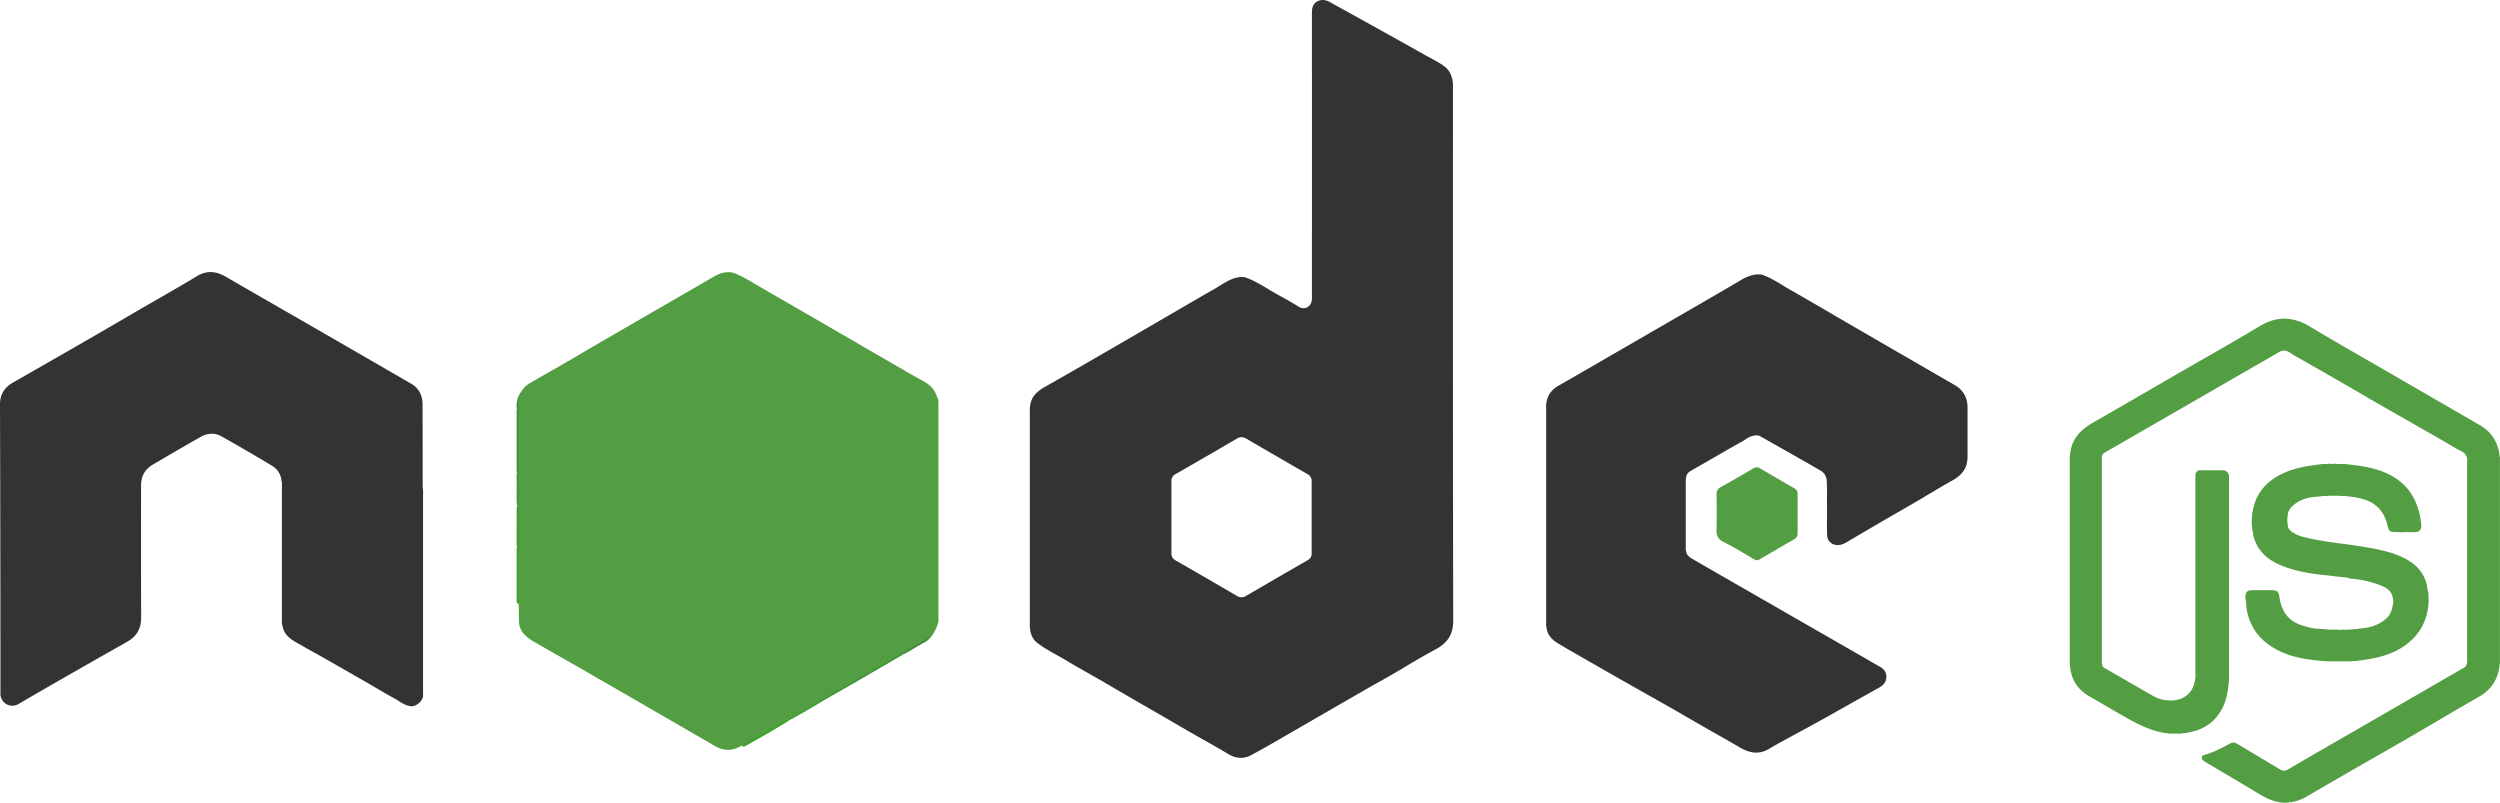
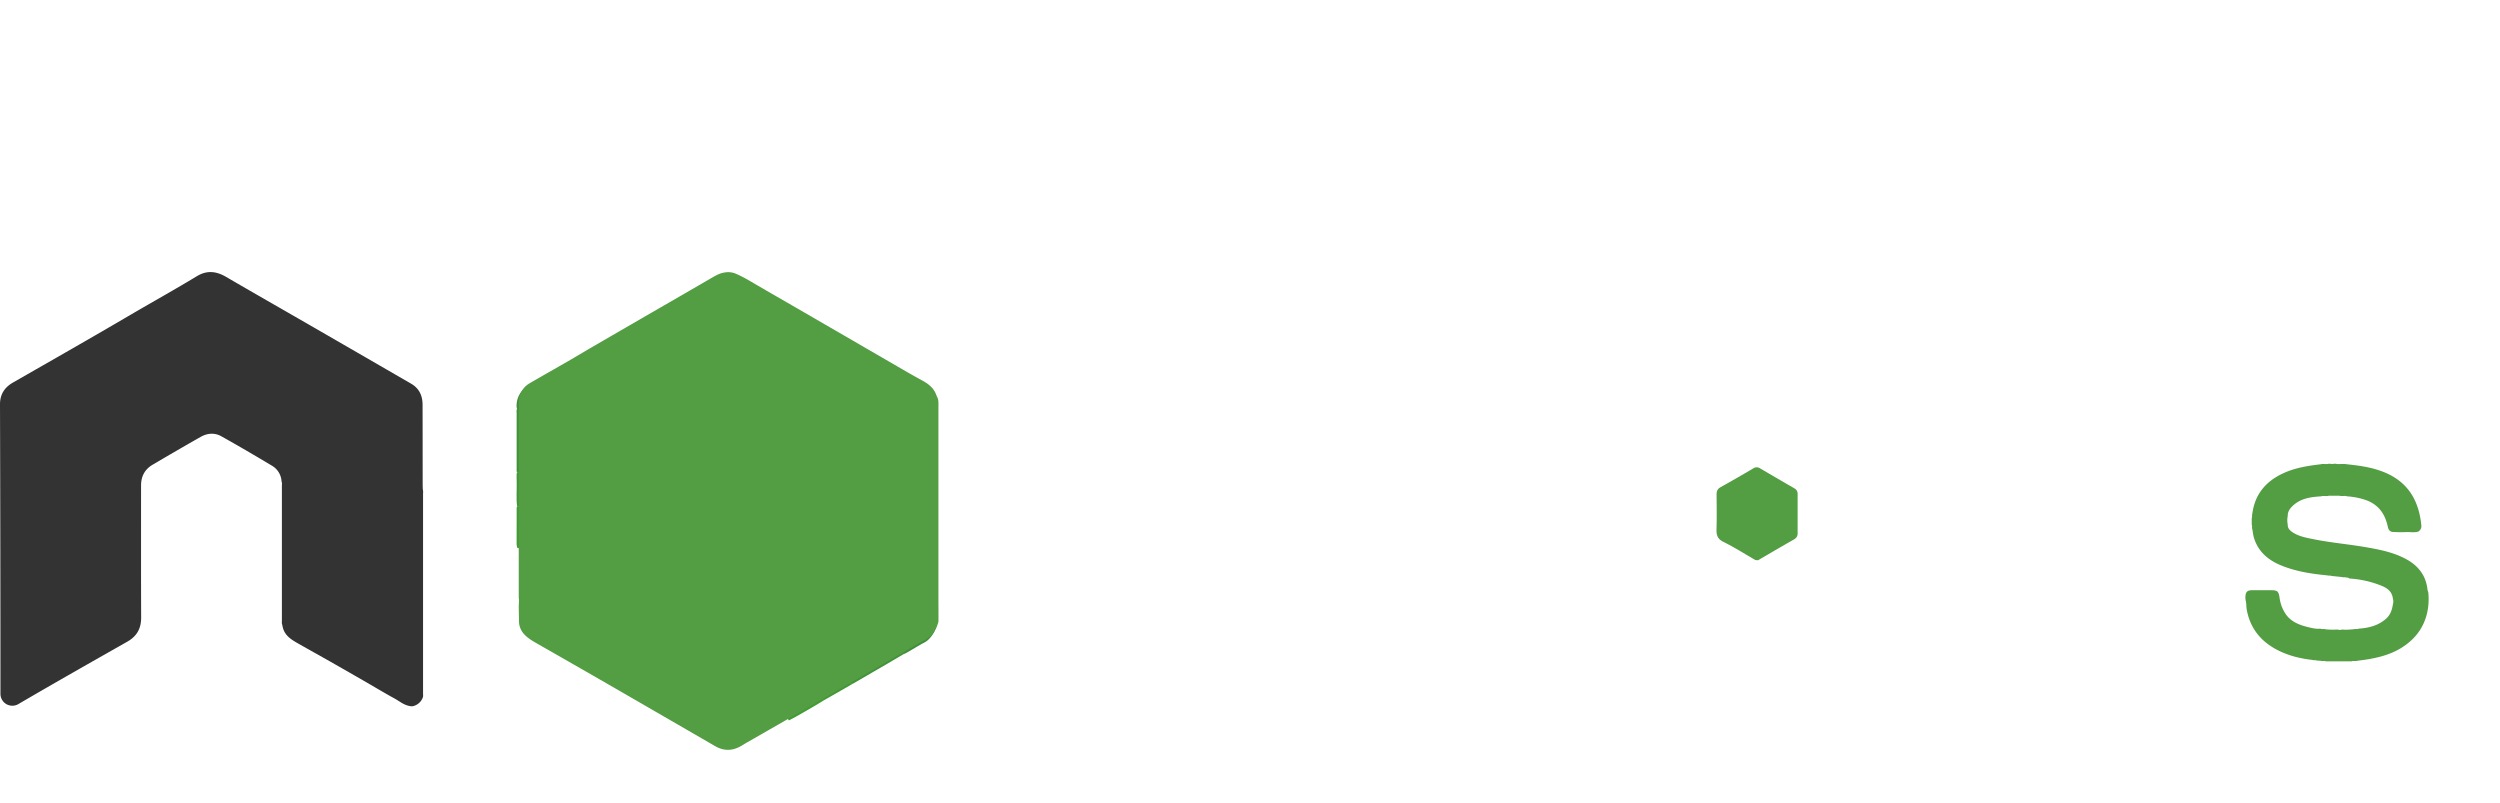
<svg xmlns="http://www.w3.org/2000/svg" viewBox="0 0 2378.06 763.55">
  <defs>
    <style>.cls-1{fill:#333;}.cls-2{fill:#539d43;}.cls-3{fill:#40863f;}.cls-4{fill:#3fa32f;}.cls-5{fill:#cfe2cd;}.cls-6{fill:#a1c3a0;}.cls-7{fill:#d2e2d1;}.cls-8{fill:#cbddca;}.cls-9{fill:#408d3b;}.cls-10{fill:#409c33;}.cls-11{fill:#419238;}.cls-12{fill:#419835;}.cls-13{fill:#3fac2a;}.cls-14{fill:#41873f;}</style>
  </defs>
  <title>Asset 1103</title>
  <g id="Layer_2" data-name="Layer 2">
    <g id="Layer_1-2" data-name="Layer 1">
-       <path class="cls-1" d="M1382.1,84.31c0-1.56.11-3.13,0-4.68-.67-6.75-2.8-12.74-8.65-16.9-5.58-4-11.75-6.9-17.68-10.25-17-9.6-34.07-19.06-51.12-28.54-13.26-7.38-26.56-14.69-39.82-22.06-3.6-2-7.33-2.58-11.13-.87-5.12,2.32-5.78,6.87-5.77,11.87q.06,134.27,0,268.55c0,1,0,2.08,0,3.12-.48,7.65-7.14,10.73-12.86,7.07-5.93-3.8-12.11-7.25-18.32-10.6-10.7-5.78-20.59-13.09-32.2-17.2a19.15,19.15,0,0,0-7,0c-8.22,1.51-14.71,6.64-21.68,10.64-27.56,15.8-54.95,31.89-82.44,47.81-26.33,15.25-52.62,30.58-79.13,45.51-7.73,4.35-13.54,9.48-14.48,18.74a10,10,0,0,0-.23,3.48q0,102.28,0,204.58a9.51,9.51,0,0,0,.24,3.48c.51,5.68,2.75,10.41,7.41,13.91,8.82,6.63,18.83,11.29,28.22,17s19.13,11,28.68,16.48c10.73,6.2,21.4,12.49,32.12,18.7,11,6.36,22,12.67,32.94,19,8.76,5.06,17.49,10.19,26.26,15.23,10.87,6.24,21.92,12.19,32.6,18.72,7.37,4.51,14.9,5.11,22.15,1.19,15.81-8.55,31.29-17.71,46.87-26.69,20.67-11.9,41.29-23.89,62-35.78,10.73-6.17,21.65-12,32.25-18.37,11.35-6.82,22.72-13.58,34.38-19.84,10.91-5.87,16.63-13.91,16.61-27Q1381.9,337.44,1382.1,84.31ZM1243.83,532.9q-29.38,16.88-58.65,34c-3.08,1.8-5.73,1.61-8.73-.14q-29.1-17-58.32-33.77c-2.85-1.64-3.9-3.82-3.88-7,.08-11.44,0-22.89,0-34.33,0-11.19.08-22.38,0-33.56a7.33,7.33,0,0,1,4.12-7.21q29.09-16.64,58-33.57c3.18-1.86,5.92-2,9.09-.1q29.08,17,58.3,33.79a7,7,0,0,1,3.91,6.61q0,34.34,0,68.67A6.92,6.92,0,0,1,1243.83,532.9Z" />
      <path class="cls-1" d="M402.13,663.62a13.18,13.18,0,0,1-8.68,7.94,6.8,6.8,0,0,1-3.87,0c-5.48-.93-9.63-4.6-14.29-7.14-10.15-5.54-20-11.54-30.07-17.31q-15.39-8.86-30.84-17.65c-10-5.69-20.14-11.28-30.17-17-6.4-3.64-12.86-7.26-15.06-15.09-.3-1.08-.49-2.19-.73-3.28-.54-1.39-.27-2.83-.27-4.25q0-63.78,0-127.57c0-1.41.31-2.86-.32-4.23a18.54,18.54,0,0,0-9.49-15.26c-15.82-9.48-31.75-18.79-47.84-27.8-6.3-3.53-13.2-3-19.46.51-15.37,8.71-30.63,17.61-45.86,26.56-7.45,4.39-11,11.07-11,19.75,0,41.9-.09,83.79.09,125.69,0,10.44-4.12,17.75-13.19,22.89C86.48,630,51.89,649.61,17.59,669.67A11.31,11.31,0,0,1,.43,659.75q0-137.6-.43-275.19c0-9.3,4.23-16,12.28-20.63,37.64-21.58,75.34-43,112.78-65,20.67-12.1,41.63-23.73,62.11-36.15,9.74-5.91,18.6-4.83,28,.66,25.73,15,51.64,29.77,77.46,44.65q37.23,21.47,74.44,43l24,13.87c7.69,4.45,10.86,11.42,10.89,20,.08,25.37.07,50.75.1,76.12,0,1.43.08,2.85.12,4.28a11.21,11.21,0,0,1,.24,3.87q0,95.26,0,190.55C402.42,661.06,402.68,662.37,402.13,663.62Z" />
-       <path class="cls-1" d="M1603.89,524c.15,3.71,2.71,5.74,5.5,7.37,10.53,6.17,21.13,12.22,31.7,18.31l65.82,37.83,64.81,37.19c5.35,3.07,10.63,6.27,16,9.2,4.09,2.21,6.7,5.32,6.64,10-.06,5-3,8.05-7.3,10.41-18,10-35.8,20.11-53.74,30.12-10,5.6-20.17,11-30.24,16.55-6.79,3.73-13.67,7.31-20.29,11.32-9.94,6-19.13,3.86-28.38-1.63-10.24-6.08-20.66-11.83-31-17.75-12.27-7-24.51-14.16-36.8-21.17-10-5.7-20.08-11.29-30.1-17q-14.64-8.28-29.24-16.63-12.81-7.32-25.61-14.68c-7-4.06-14.17-8-21-12.32-5.28-3.37-9-8.09-9.65-14.67a8.49,8.49,0,0,1-.27-3.47q0-103.07,0-206.15a10.2,10.2,0,0,1,.22-3.48c1-7.56,5.06-12.81,11.67-16.58,21.69-12.37,43.26-24.95,64.88-37.44q37.89-21.9,75.77-43.8,16.89-9.78,33.7-19.68a37.11,37.11,0,0,1,15.28-5c1.34.66,2.87,0,4.22.59,9.66,3.44,18,9.44,26.77,14.44,20.88,11.85,41.54,24.09,62.31,36.13q47,27.22,94,54.41c8,4.66,12,11.83,12,21.07q.08,23.6,0,47.19c0,10.1-4.92,17-13.72,21.93-11.87,6.59-23.43,13.76-35.16,20.61-10.08,5.89-20.23,11.65-30.31,17.52q-17.61,10.26-35.16,20.64c-4.47,2.66-9,4.38-14.08,2a9.34,9.34,0,0,1-5-6.77c-.6-9.48-.08-19-.27-28.45-.17-8.57.41-17.14-.32-25.7a11.6,11.6,0,0,0-6.2-9.08c-18.33-10.59-36.79-21-55.21-31.41-.85-.49-1.72-.94-2.59-1.41a10.46,10.46,0,0,0-5.79,0c-4.31.7-7.46,3.76-11.11,5.73-10.49,5.66-20.73,11.77-31.06,17.71-5.84,3.35-11.7,6.67-17.51,10.06-2.58,1.51-4.26,3.66-4.23,6.82a5.83,5.83,0,0,0-.31,2.68q0,31.89,0,63.79A4.33,4.33,0,0,0,1603.89,524Z" />
-       <path class="cls-2" d="M2069.42,665.94c10.23-1.39,17.76-9.3,18.58-20.08.61-1.51.31-3.09.31-4.63q0-93.09,0-186.18c0-1.55-.29-3.12.28-4.64.66-2.35,2.4-3.1,4.62-3.11,7.08,0,14.16,0,21.24,0,2.83,0,4.41,1.65,5.59,3.93a9.44,9.44,0,0,1,.24,3.47q0,95.26,0,190.52a9.9,9.9,0,0,1-.23,3.47c-.78,9.85-2.55,19.46-7.77,28-7.28,11.95-18.29,18.17-31.86,20.3-.38.06-.76.15-1.15.23-1.32.57-2.81-.12-4.12.57h-12c-1.28-.73-2.77,0-4.08-.59-13.06-2.14-24.72-7.89-36.08-14.28-11.73-6.59-23.24-13.58-35-20.19-11.37-6.41-17.73-15.94-18.92-28.92a9.51,9.51,0,0,1-.24-3.48q0-96.81,0-193.63a10.2,10.2,0,0,1,.22-3.48c.93-14.71,9.33-24.07,21.59-31.06,26.62-15.2,53.09-30.67,79.63-46s53-30.17,79.19-45.88c16.48-9.91,31.85-9.26,48.06.49,25.4,15.28,51.21,29.88,76.87,44.74q42.33,24.53,84.68,49c11.37,6.57,17.25,16.64,18.69,29.51a9.49,9.49,0,0,1,.24,3.48q0,95.64,0,191.29a10,10,0,0,1-.23,3.48c-1.39,13.49-7.67,23.63-19.67,30.49-21.83,12.46-43.4,25.38-65.15,38-18.76,10.88-37.64,21.56-56.44,32.38q-21.9,12.61-43.71,25.37a41.69,41.69,0,0,1-12,4.27c-1.29.66-2.8-.13-4.08.62-12.34,1.23-22.22-4.76-32.17-10.79-13.34-8.1-26.83-16-40.25-23.92-2.5-1.48-5-2.93-7.45-4.53-1.28-.84-2.64-1.81-2.5-3.66.16-2,1.93-2.22,3.32-2.64,8.27-2.48,15.92-6.32,23.39-10.56,2.5-1.42,4.92-1,7.28.37,13.49,8.07,27,16.1,40.44,24.21,2.69,1.62,4.79,1.66,7.75-.07,25.64-15,51.43-29.78,77.17-44.64q44.14-25.47,88.24-51c2-1.15,4.38-2.26,4.52-5.16.58-1.25.31-2.57.31-3.85q0-94.36,0-188.72c0-1.28.3-2.61-.33-3.84-1.83-4.86-6.78-5.93-10.54-8.2-12.71-7.69-25.7-14.94-38.6-22.33-11.48-6.58-23-13.09-34.49-19.69-10.6-6.1-21.14-12.31-31.74-18.42-13.43-7.73-26.89-15.4-40.32-23.12-4.28-2.45-8.7-4.71-12.75-7.5-3.82-2.63-7.07-2.32-10.88,0-8.34,5-16.88,9.76-25.34,14.63q-20.2,11.63-40.4,23.29L2035,411.52,2003,430c-1.57.9-3.24,1.73-3.31,3.9-.66,1.23-.35,2.55-.35,3.83q0,95.12,0,190.22c0,1.28-.26,2.6.3,3.84-.21,1.86,1,2.85,2.35,3.65,15,8.67,30,17.38,45.1,26,4.35,2.48,9,4.42,14.14,4.55A21.55,21.55,0,0,0,2069.42,665.94Z" />
      <path class="cls-2" d="M2243.52,598c9.66-.67,18.7-2.82,26.23-9.53,4.2-3.75,5.66-8.52,6.45-13.74a9,9,0,0,0,0-5.18c-1-8.58-7.67-11.31-14.38-13.73a97.7,97.7,0,0,0-26.38-5.49c-1.3-.09-2.24-1.41-3.64-.87-1.28-.73-2.78,0-4.08-.6l-9.94-1c-1.3-.7-2.8,0-4.11-.58-14.34-1.35-28.51-3.51-42-8.72-13-5-23.31-12.9-27.64-26.94-.83-2.72-1-5.48-1.57-8.21-.52-1.35.11-2.84-.54-4.17v-6.45c.66-1.32,0-2.82.55-4.16,2.44-18.36,12.61-30.63,29.25-38.37,11.42-5.31,23.49-7.17,35.74-8.63,2.65-.71,5.42.26,8.07-.57a15.44,15.44,0,0,0,5.67,0c3.7.86,7.49-.16,11.2.56,14,1.48,27.84,3.43,40.65,9.92,16.21,8.22,25.22,21.63,28.82,39.07a83.42,83.42,0,0,1,1.36,9.17,5.94,5.94,0,0,1-2.9,5.86c-3.5,1.15-7.1.41-10.65.47a128,128,0,0,1-14.26-.16c-3.61-.82-3.82-4-4.5-6.71-2.81-11.4-9.19-19.58-20.52-23.6a68.3,68.3,0,0,0-17.76-3.5c-2.35-.85-4.85.13-7.22-.57h-10.2c-2.4.69-4.93-.23-7.33.56-10.19.58-20.11,2-27.74,9.76-2.39,2.41-4.1,5.32-4,8.94a20.15,20.15,0,0,0,0,8.15c-.15,3.39,1.85,5.5,4.41,7.21,5.92,4,12.79,5.22,19.57,6.61,16.91,3.45,34.14,4.86,51.12,7.84,13.33,2.34,26.59,5,38.52,11.78,10.94,6.21,17.86,15.37,19.29,28.19a18.69,18.69,0,0,0,.81,3,63.84,63.84,0,0,1,0,12.44c-1.9,18.22-11.29,31.68-26.75,40.88-9.87,5.87-20.94,8.65-32.22,10.45-2.78.45-5.58.76-8.37,1.13-1.83.69-3.84-.21-5.67.59h-24.46c-1.6-.71-3.35,0-5-.56l-3.71-.21c-1.29-.72-2.8,0-4.1-.6-11.28-1.28-22.24-3.89-32.4-9-16.09-8.06-26.64-20.52-30-38.65-.54-2.92-.28-5.85-1-8.71a15.36,15.36,0,0,1,0-6.19c.78-3.17,3.2-3.74,6-3.74q9.15,0,18.3,0c5.88,0,7,1.13,7.88,7.08a36.42,36.42,0,0,0,5.66,15.33c4.95,7.36,12.53,10.42,20.61,12.47,4.08,1,8.25,2.12,12.57,1.69,1.55.79,3.29,0,4.85.58a64.86,64.86,0,0,0,11.49.22,6.89,6.89,0,0,0,4.44,0c3.57.45,7.12,0,10.68-.21C2240.23,598,2242,598.79,2243.52,598Z" />
      <path class="cls-3" d="M689.18,261.79h.48a7.79,7.79,0,0,0,2.1.12h1.13a10.43,10.43,0,0,1,4.19.78,132.35,132.35,0,0,1,19.52,10.24c9.4,5.8,19.11,11,28.66,16.57,8.61,5,17.24,10,25.84,15q16.75,9.74,33.52,19.42L830.68,339c13.29,7.69,26.54,15.45,39.85,23.09,3.22,1.85,6.63,3.37,9.68,5.53a25,25,0,0,1,10.08,13.87,9.59,9.59,0,0,1,.34,3V566.26a5.3,5.3,0,0,1-.08,1.54c-.3,1-1,.71-1.66.52a13.91,13.91,0,0,1-3.61-1.87q-20.91-13.73-42.1-27-18-11.34-36-22.7-15-9.45-30-19Q759.23,486.37,741.33,475q-13.92-8.85-27.83-17.72-17-10.8-34-21.61c-9.05-5.73-18.08-11.5-27.13-17.23l-27.26-17.27-21.77-13.83c-8.23-5.23-16.43-10.52-24.73-15.65-11.32-7-22.64-14-33.64-21.53q-2.09-1.41-4.15-2.85c-.48-.33-1.07-.59-1.23-1.24.24-.74,1-.92,1.52-1.26q11.53-6.88,23.14-13.65,19.82-11.48,39.64-22.94l28-16.21c11.18-6.46,22.34-13,33.6-19.26,3.77-2.11,7.39-4.47,11.15-6.59a42.07,42.07,0,0,1,8.55-3.76C686.5,262,687.87,262.09,689.18,261.79Z" />
-       <path class="cls-4" d="M707.18,710.3l-9-5.71q-74.49-47.28-149-94.58c-17.9-11.38-35.68-22.93-53.69-34.13-.85-.53-1.74-1-2.59-1.5a2.89,2.89,0,0,1-1.52-2.67q0-24.53,0-49.06a3,3,0,0,1,.42-1.71c.48-.35.91-.08,1.35.09a30.1,30.1,0,0,1,5.47,3c11.27,7.48,22.79,14.54,34.17,21.82,9.67,6.19,19.36,12.32,29,18.47l33.32,21.13q15.51,9.83,31,19.66l34.45,21.82q14.19,9,28.36,18,13.28,8.42,26.57,16.78c6.08,3.85,12.13,7.75,18.2,11.63a132.89,132.89,0,0,0,11.76,7.19,10.66,10.66,0,0,1,4.35,3.67c.24.37.56.69.53,1.18a3.1,3.1,0,0,1-1.38,1.1c-7.66,4.63-15.32,9.25-23.1,13.67-5.69,3.24-11.4,6.44-17.1,9.66-.47.26-1,.26-1.45.53Z" />
      <path class="cls-5" d="M890.56,578.06a.34.34,0,0,1,.2,0v9.12l-.1,0h-.1a1.5,1.5,0,0,1-.42-1.31q0-3.27,0-6.53A1.49,1.49,0,0,1,890.56,578.06Z" />
      <path class="cls-6" d="M691.84,262c-.73,0-1.49.29-2.18-.19h2.16c.07,0,.1.07.08.12S691.86,262,691.84,262Z" />
      <path class="cls-7" d="M890.76,385.85h-.21v-1.7h.21Z" />
      <path class="cls-8" d="M691.84,262c0-.06,0-.13,0-.19H693a1.41,1.41,0,0,0,0,.2Z" />
      <path class="cls-9" d="M890.56,578.06v9.15c-.07,2.23-.19,4.46-.21,6.7-.05,5.28-2.57,9.43-5.94,13.2a18.49,18.49,0,0,1-5.24,4.15c-6,3.11-11.67,6.9-17.65,10.1-.63.33-1.3.59-1.95.89-4.45-3.62-9.48-6.36-14.23-9.51s-9.48-6.11-14.23-9.14l-28.94-18.42q-12.2-7.75-24.39-15.51l-31.5-20L722,534.24q-14.09-8.93-28.16-17.86l-21-13.31q-11.45-7.26-22.91-14.5l-20.06-12.7-22.3-14.1-20.07-12.7Q575,441.12,562.4,433.16q-9.48-6-18.94-12L516.67,404c-7.14-4.57-14.31-9.1-21.42-13.71a6.87,6.87,0,0,0-3.51-1.37,13.33,13.33,0,0,1-.22-5.22,20.77,20.77,0,0,1,10.61-16.35c12.3-7.11,24.42-14.54,37-21.16.17-.09.36-.15.54-.23,4.42,3.35,9.09,6.32,13.71,9.37,7.88,5.21,15.94,10.11,24,15.13,9.62,6,19.19,12.13,28.78,18.21l26.86,17,29.58,18.75L690.09,442l29,18.49,29,18.48q15.5,9.84,31,19.68,13.41,8.52,26.85,17l24.07,15.16q14.67,9.24,29.31,18.51c4.74,3,9.41,6.13,14.12,9.18,4.52,2.92,9,5.85,13.59,8.71a5.21,5.21,0,0,0,3.14,1C890.35,571.51,890.45,574.78,890.56,578.06Z" />
      <path class="cls-10" d="M491.41,517.61v-3.86q0-8.76.05-17.51V484a3.85,3.85,0,0,1,.41-2.19c.91-.56,1.71-.12,2.47.31,2.44,1.39,4.76,2.95,7.11,4.47,3.36,2.17,6.71,4.34,10.09,6.48q11.24,7.13,22.46,14.28l16.4,10.4L563.46,526q9.62,6.09,19.25,12.18l24.7,15.68q12.45,7.9,24.89,15.84c7.65,4.88,15.32,9.72,23,14.62q12.78,8.17,25.61,16.27,10.54,6.66,21.08,13.31l19.7,12.36c4.74,3,9.45,6,14.18,9,6.62,4.19,13.21,8.43,19.84,12.61,3.75,2.36,7.46,4.79,11.18,7.21q3.92,2.56,7.95,4.92a51.9,51.9,0,0,1,7,4.9c.53.43,1.23.8,1.24,1.65-6,3.72-12.16,7.29-18.31,10.82-4.73,2.71-9.46,5.43-14.33,7.89a13.77,13.77,0,0,0-6.1-5.17c-3.66-1.8-6.94-4.23-10.38-6.4q-14.14-8.94-28.25-18L688,644.54,661.82,628q-14.4-9.11-28.78-18.23l-26.85-17L576.6,574l-27.54-17.5q-15.15-9.6-30.28-19.22c-7.29-4.65-14.54-9.36-21.84-14a15.11,15.11,0,0,0-5.07-2.33Z" />
      <path class="cls-11" d="M491.74,389a2.38,2.38,0,0,1,2.58.41c6.28,4,12.54,8,18.82,12.06q15.71,10.05,31.42,20.08,11.09,7.08,22.21,14.09l28.88,18.3,23.43,14.82,30.8,19.5q10.77,6.81,21.52,13.62L701,520.6l24.93,15.81,24.93,15.82,28.34,18L804.9,586.6c7,4.45,14,8.87,21,13.34q13.14,8.41,26.24,16.87c2,1.29,4,2.59,6,3.85a3.28,3.28,0,0,1,1.4,1.59c-4.54,2.66-9.06,5.33-13.6,8l-33.81,19.65c-.27.16-.56.28-.85.42a2.09,2.09,0,0,1-2-.09,19.86,19.86,0,0,1-2.28-1.32c-6.31-4.27-12.79-8.28-19.22-12.36l-9.39-6c-.3-.19-.65-.33-.71-.75.31-.62,1-.36,1.44-.58a30,30,0,0,0,14.35-5.29c1.24-.82,1.22-.94.18-2.06-1.85-2-4.26-3.24-6.51-4.67q-11-7-22-14-12.09-7.68-24.22-15.32Q730,581,719.05,574.1q-12.22-7.71-24.43-15.43l-21.89-13.85q-13.38-8.46-26.73-17L625.08,514.5q-13.38-8.56-26.8-17.08c-3.78-2.4-7.55-4.82-11.26-7.32a40,40,0,0,0-6.09-3.34c-.75-.33-1.09-.33-1.16.68-.31,4.35-.5,8.69-.43,13.05,0,1.13.55,2.27,0,3.41-.52.24-.81-.2-1.16-.41-7.52-4.63-14.93-9.44-22.4-14.14-8.38-5.28-16.75-10.6-25.12-15.89-9.7-6.12-19.27-12.45-29-18.5q-4.43-2.74-9-5.28a2.52,2.52,0,0,1-.94-.71,3.18,3.18,0,0,1-.28-1.87l0-53.2c0-.76,0-1.52-.07-2.28V390.4Z" />
      <path class="cls-12" d="M777.73,629.91c3.32,1.87,6.49,4,9.7,6.05,4.09,2.61,8.15,5.26,12.28,7.79,3.2,2,6.15,4.27,9.43,6.07a3.6,3.6,0,0,0,2.17.48c-4.37,2.54-8.74,5.09-13.13,7.61Q791,662,783.73,666.12c-1.17-.51-1.89-1.58-2.85-2.35-3.87-3.13-8.29-5.43-12.47-8.07-1.86-1.17-3.71-2.37-5.55-3.56l-12.5-8c-3.69-2.37-7.41-4.72-11.11-7.08-3.54-2.25-7.1-4.45-10.65-6.7-3.88-2.46-7.74-4.94-11.63-7.38-5.39-3.37-10.78-6.72-16.15-10.11-3.78-2.39-7.58-4.76-11.35-7.16-4.69-3-9.4-5.92-14.07-8.91l-11.72-7.47c-4-2.54-8-5-11.93-7.58-3.26-2.08-6.54-4.14-9.79-6.26-3.08-2-6.2-3.94-9.3-5.91s-6.07-3.84-9.08-5.8c-2.68-1.74-5.4-3.42-8.1-5.13-3.1-2-6.18-4-9.31-5.9-3.66-2.27-7.28-4.61-10.93-6.92s-7.34-4.68-11-7c-2.84-1.79-5.69-3.56-8.51-5.37l-8.39-5.34c-2.84-1.79-5.68-3.57-8.51-5.37s-5.65-3.62-8.49-5.4c-2.64-1.65-5.24-3.37-7.89-5-3.06-1.9-6.05-3.88-9.11-5.78-5.09-3.15-10.12-6.4-15.18-9.61q-6.51-4.14-13-8.35c-3.21-2.09-6.46-4.13-9.67-6.22a5.92,5.92,0,0,0-3.6-1.15,45.7,45.7,0,0,1-.47-6.3v-6.5c.09-4.23.16-8.46,0-12.69,0-.56,0-1.12,0-1.68v-1.47c0-.4,0-.8,0-1.19l.32-2.39a67.92,67.92,0,0,1,7.08,3.94c3.48,2.1,6.95,4.21,10.38,6.38,3.8,2.41,7.53,4.93,11.32,7.35,4.83,3.08,9.7,6.11,14.54,9.17,4.57,2.9,9.12,5.82,13.69,8.72,5,3.19,10.13,6.32,15.15,9.56,4.82,3.1,9.63,6.21,14.53,9.18a7.64,7.64,0,0,1,.85.65c.57.69.3,1.51.36,2.27a9.64,9.64,0,0,0,.07,2.34c.64,5.8,3.59,10.22,8.12,13.74A96.41,96.41,0,0,0,600.11,530c5.62,3.14,11.17,6.4,16.76,9.59,8.09,4.62,16.2,9.19,24.28,13.83a4.47,4.47,0,0,1,1.63,1.19,1.64,1.64,0,0,0,.83,1c2.63,1.38,5.14,3,7.74,4.4,1.79,1,3.47,2.23,5.32,3.11,2.33,1.1,4.37,2.67,6.65,3.87,1.53.8,3,1.77,4.52,2.64,2.37,1.35,4.71,2.78,7.09,4.11,1.38.77,2.73,1.62,4.1,2.41,1.84,1.06,3.74,2,5.52,3.16,2.91,1.87,6,3.49,8.91,5.24a37.36,37.36,0,0,0,3.58,2.12c2.35,1.08,4.41,2.63,6.65,3.87,2.07,1.15,4.13,2.35,6.17,3.58s4.49,2.48,6.66,3.85c.24.15.45,0,.68,0a.78.78,0,0,1,.63.26,5.91,5.91,0,0,0,4,2.38.74.74,0,0,1,.58.3,5.85,5.85,0,0,0,4,2.34.81.81,0,0,1,.59.33,3.4,3.4,0,0,0,1.67,1.47c2.63,1.46,5.18,3,7.79,4.51s5.22,3,7.84,4.46a1.06,1.06,0,0,0,.8,0,.76.76,0,0,1,.61.34,2.25,2.25,0,0,0,1.45,1.33c2.08,1,4,2.22,6,3.36s3.88,2.27,5.82,3.38,3.85,2.32,5.88,3.28c.66.32,1.16,1,2,.74a5.43,5.43,0,0,1,2.24,1c.23.84.85.74,1.48.6a2.33,2.33,0,0,1,1.45.57,3.06,3.06,0,0,0,3.55.62,2.17,2.17,0,0,1,1.21,0C777.18,629.39,777.38,629.75,777.73,629.91Z" />
      <path class="cls-12" d="M491.88,481.19c.53-.52,1.08-.32,1.66-.1,2.56,1,4.64,2.75,6.94,4.17s4.62,3,6.93,4.44l7.83,5,6,3.84c2.41,1.54,4.81,3.09,7.23,4.62,1.89,1.19,3.81,2.33,5.69,3.52,3.82,2.44,7.62,4.92,11.44,7.35,2.65,1.69,5.34,3.32,8,5,3,1.94,6.07,3.93,9.13,5.86,2.62,1.67,5.27,3.28,7.89,4.94,3.06,1.93,6.08,3.92,9.13,5.86,2.69,1.7,5.42,3.34,8.11,5,3,1.87,5.88,3.79,8.83,5.67,2.08,1.32,4.19,2.6,6.27,3.92,2.92,1.85,5.82,3.73,8.74,5.59l6.14,3.89,6.34,4,6.15,3.89,7,4.49,6.84,4.37,6.87,4.32,6.63,4.23,6.81,4.39,5.94,3.78c2.45,1.56,4.88,3.14,7.34,4.69,2.69,1.7,5.4,3.36,8.09,5.06s5.5,3.66,8.35,5.32c3.2,1.87,6.28,3.91,9.41,5.88s6.27,3.78,9.28,5.86c2.16,1.5,4.48,2.74,6.7,4.15,3,1.86,5.88,3.8,8.84,5.67,2.48,1.57,5,3.09,7.5,4.65,2,1.22,3.9,2.46,5.84,3.69,2.22,1.41,4.45,2.78,6.64,4.24,2.61,1.74,5.31,3.34,7.91,5.11,3.26,2.21,6.69,4.16,10,6.36,3.93,2.65,8.14,4.86,12.06,7.53,1.84,1.26,3.4,2.84,5.17,4.15.11.08.11.29.16.44l-.73.45a36.12,36.12,0,0,0-8.16-6.18c-5.06-3-10-6.25-14.92-9.47-6.07-3.95-12.25-7.76-18.37-11.63-4.54-2.88-9.06-5.78-13.6-8.64s-9.24-5.79-13.85-8.69l-18.81-11.8c-3.63-2.29-7.27-4.58-10.89-6.89q-8.42-5.34-16.83-10.71l-14.82-9.43-14.69-9.38q-9.82-6.25-19.68-12.48-9.42-6-18.82-12l-13.33-8.41L569.08,530q-8.46-5.35-16.93-10.74c-4.46-2.85-8.88-5.74-13.35-8.58-3.86-2.45-7.78-4.83-11.64-7.28-4.13-2.62-8.23-5.28-12.35-7.92q-10-6.4-20-12.79a4.36,4.36,0,0,0-2.92-.88Z" />
      <path class="cls-13" d="M772,628.71l-1.44-.48c-.53-.14-1.13-.13-1.44-.72a11.57,11.57,0,0,1-2.16-1,7,7,0,0,1-2.75-1.36c-5.81-3.28-11.58-6.65-17.39-9.94a4.29,4.29,0,0,1-1.22-.94l-.47-.24a15.92,15.92,0,0,1-3.67-1.94q-6.79-3.87-13.55-7.81a3.84,3.84,0,0,1-1-.81l-.48-.24a14,14,0,0,1-4.08-2.4l-.48-.24a14,14,0,0,1-4.08-2.4l-.48-.24a8.16,8.16,0,0,1-2.66-1.31c-5.18-3-10.37-5.95-15.52-9-4.77-2.82-9.58-5.56-14.35-8.38s-9.52-5.49-14.25-8.29c-4.18-2.47-8.39-4.9-12.57-7.4-2.56-1.53-5.17-3-7.78-4.45-2.2-1.23-4.34-2.54-6.55-3.74a2.25,2.25,0,0,1-1-.88l-20-11.45c-5.71-3.26-11.45-6.48-17.13-9.79-5.1-3-10.4-5.58-15.27-8.94-3.39-2.34-6.58-4.9-8.56-8.64a15.89,15.89,0,0,1-2.13-7c-.32-.78.11-1.63-.23-2.4,0-.8,0-1.6,0-2.4a27.08,27.08,0,0,0-.24-3.81c-.06-4.47.17-8.92.46-13.38.06-.87.47-.64.91-.47a28.87,28.87,0,0,1,6.05,3.12c10.25,6.84,20.77,13.25,31.09,20,6.41,4.17,12.9,8.23,19.35,12.34q14.13,9,28.25,18t28.09,17.77l30,19,30,19q14.75,9.33,29.48,18.69c2.69,1.71,5.37,3.44,8.08,5.12a18.9,18.9,0,0,1,3.63,3.1c.53.56.64,1-.14,1.5a33.68,33.68,0,0,1-13.46,5.61,13.41,13.41,0,0,1-1.68,0,3.7,3.7,0,0,1-2.16,0h-1.44A5.73,5.73,0,0,1,772,628.71Z" />
      <path class="cls-12" d="M777,629.43h2.16c-.37.5-1.07,0-1.44.48C777.17,630.23,777,630,777,629.43Z" />
      <path class="cls-12" d="M642.63,554.56,659,564l16.42,9.55q9.75,5.7,19.48,11.42t19.44,11.25a18,18,0,0,1,3,1.75c-.19.39-.48.58-.85.27a28.71,28.71,0,0,0-3.28-2.07,7.11,7.11,0,0,0-2.59-1.3c-.59-.08-.87-.55-1.25-.83-1.73-1.28-3.72-2.12-5.54-3.22-1.16-.7-2.22-1.82-3.72-2-.59-.08-.83-.74-1.36-1.05-1.77-1-3.61-1.93-5.34-3a58.62,58.62,0,0,0-5.64-3.27c-1.45-.73-2.62-1.78-4-2.52-2-1.09-4-2.24-6-3.33-1.5-.83-3-1.7-4.46-2.57s-2.8-1.64-4.18-2.45-3.05-1.74-4.55-2.63c-1.32-.78-2.65-1.63-4-2.3s-2.27-1.71-3.76-2.15a12.83,12.83,0,0,1-3.27-1.84,8.59,8.59,0,0,0-2.95-1.62c-.47-.11-.77-.54-1.13-.81-1.34-1-3-1.51-4.29-2.55a7.76,7.76,0,0,0-1.93-1A1,1,0,0,1,642.63,554.56Z" />
      <path class="cls-12" d="M745.57,614.31c2.79,1.35,5.4,3,8.09,4.53q6.42,3.66,12.8,7.36a3.19,3.19,0,0,1,.47.35,1.25,1.25,0,0,1-1.75-.28,6.67,6.67,0,0,0-2.33-1.32,11.85,11.85,0,0,1-2.33-1.34c-.76-.51-1.77-.64-2.43-1.47a3.17,3.17,0,0,0-1.58-.91c-1.08-.1-1.72-.93-2.5-1.35a6.94,6.94,0,0,1-2.42-1.44,5.66,5.66,0,0,0-1.92-1.12c-1.24-.58-2.34-1.38-3.59-1.92C745.56,615.17,745.56,614.76,745.57,614.31Z" />
      <path class="cls-12" d="M726.86,603.51c3.18,1.8,6.36,3.58,9.53,5.39,2.53,1.43,5,2.89,7.54,4.36.41.23.78.54,1.17.81-.14.26-.43.6-.62.37-.62-.77-1.68-.71-2.34-1.41A7.84,7.84,0,0,0,740,611.8a19.27,19.27,0,0,0-2.54-1.51,17.1,17.1,0,0,1-2.58-1.38,31.36,31.36,0,0,1-3.37-1.92c-.88-.63-1.88-1.09-2.81-1.63C728,605,726.91,604.67,726.86,603.51Z" />
-       <path class="cls-12" d="M717.74,598.23a20.14,20.14,0,0,1,4.08,2.4c-.1.12-.18.32-.3.35C720.76,601.15,717.93,599.08,717.74,598.23Z" />
      <path class="cls-12" d="M722.3,600.87a20.14,20.14,0,0,1,4.08,2.4c-.1.12-.18.32-.3.35C725.31,603.79,722.49,601.72,722.3,600.87Z" />
      <path class="cls-12" d="M772,628.71l3.6.72A2.73,2.73,0,0,1,772,628.71Z" />
      <path class="cls-12" d="M769.09,627.51c.46.28,1.08.24,1.44.72C769.78,628.53,769,628.84,769.09,627.51Z" />
      <path class="cls-10" d="M579.28,506.32c.48.76.13,1.6.23,2.4C579,508,579.38,507.12,579.28,506.32Z" />
      <path class="cls-2" d="M1669.54,532.6c-10-5.79-19.86-12.06-30.24-17.18-5.91-2.91-6.69-6.89-6.51-12.54.33-10.78.15-21.57.06-32.36,0-3.07.71-5.33,3.65-7q15.76-8.81,31.3-18a5.7,5.7,0,0,1,6.42,0q16.33,9.58,32.72,19.05a5.76,5.76,0,0,1,3,5.41q0,18.71,0,37.42c0,2.64-1.17,4.43-3.64,5.83-11.06,6.25-22,12.72-33,19.12C1672.16,533.3,1670.84,532.84,1669.54,532.6Z" />
      <path class="cls-14" d="M694.88,262.21l-7.76,0A10,10,0,0,1,694.88,262.21Z" />
      <path class="cls-2" d="M892.69,591.07a12.84,12.84,0,0,1-.88,3,24.1,24.1,0,0,1-12.16,14.77c-4.83,2.65-9.58,5.46-14.35,8.22q-48.21,27.85-96.43,55.72-29.18,16.83-58.42,33.53c-2.36,1.35-4.63,2.87-7,4.11-7.82,4-15.54,3.76-23.18-.67Q629.47,680.34,578.67,651c-22.78-13.14-45.63-26.14-68.44-39.22-4.06-2.33-8.08-4.74-11.34-8.18a18.23,18.23,0,0,1-5.22-12.76c-.06-4.64-.19-9.27-.21-13.91,0-1.91.2-3.83.23-5.74,0-1-.24-2-.24-3.06q0-24,0-48c0-12.89-.17-25.79.08-38.68.1-5.18-.27-10.34-.13-15.52s0-10.4,0-15.6c0-1.19.23-2.38.25-3.57,0-.83-.18-1.66-.18-2.49q0-28.2,0-56.4c0-3.64-.29-7.29.75-10.9a20.49,20.49,0,0,1,9.7-12.46c12.15-7.08,24.42-14,36.6-21,7.37-4.25,14.65-8.67,22-12.94q37.9-22,75.85-43.89L678,263.73c3.58-2.06,7.26-4,11.39-4.54a18.27,18.27,0,0,1,9.67.83c7.35,3,14.09,7.15,20.92,11.14,12.83,7.51,25.75,14.87,38.61,22.32q52.08,30.16,104.15,60.34c4.91,2.84,9.88,5.58,14.85,8.31,4.59,2.52,8.72,5.57,11.44,10.15,1.11,1.86,1.74,4,2.71,6s.93,4.3.92,6.53q0,50.82,0,101.65h0v85.44C892.68,578.27,892.75,584.67,892.69,591.07Z" />
    </g>
  </g>
</svg>